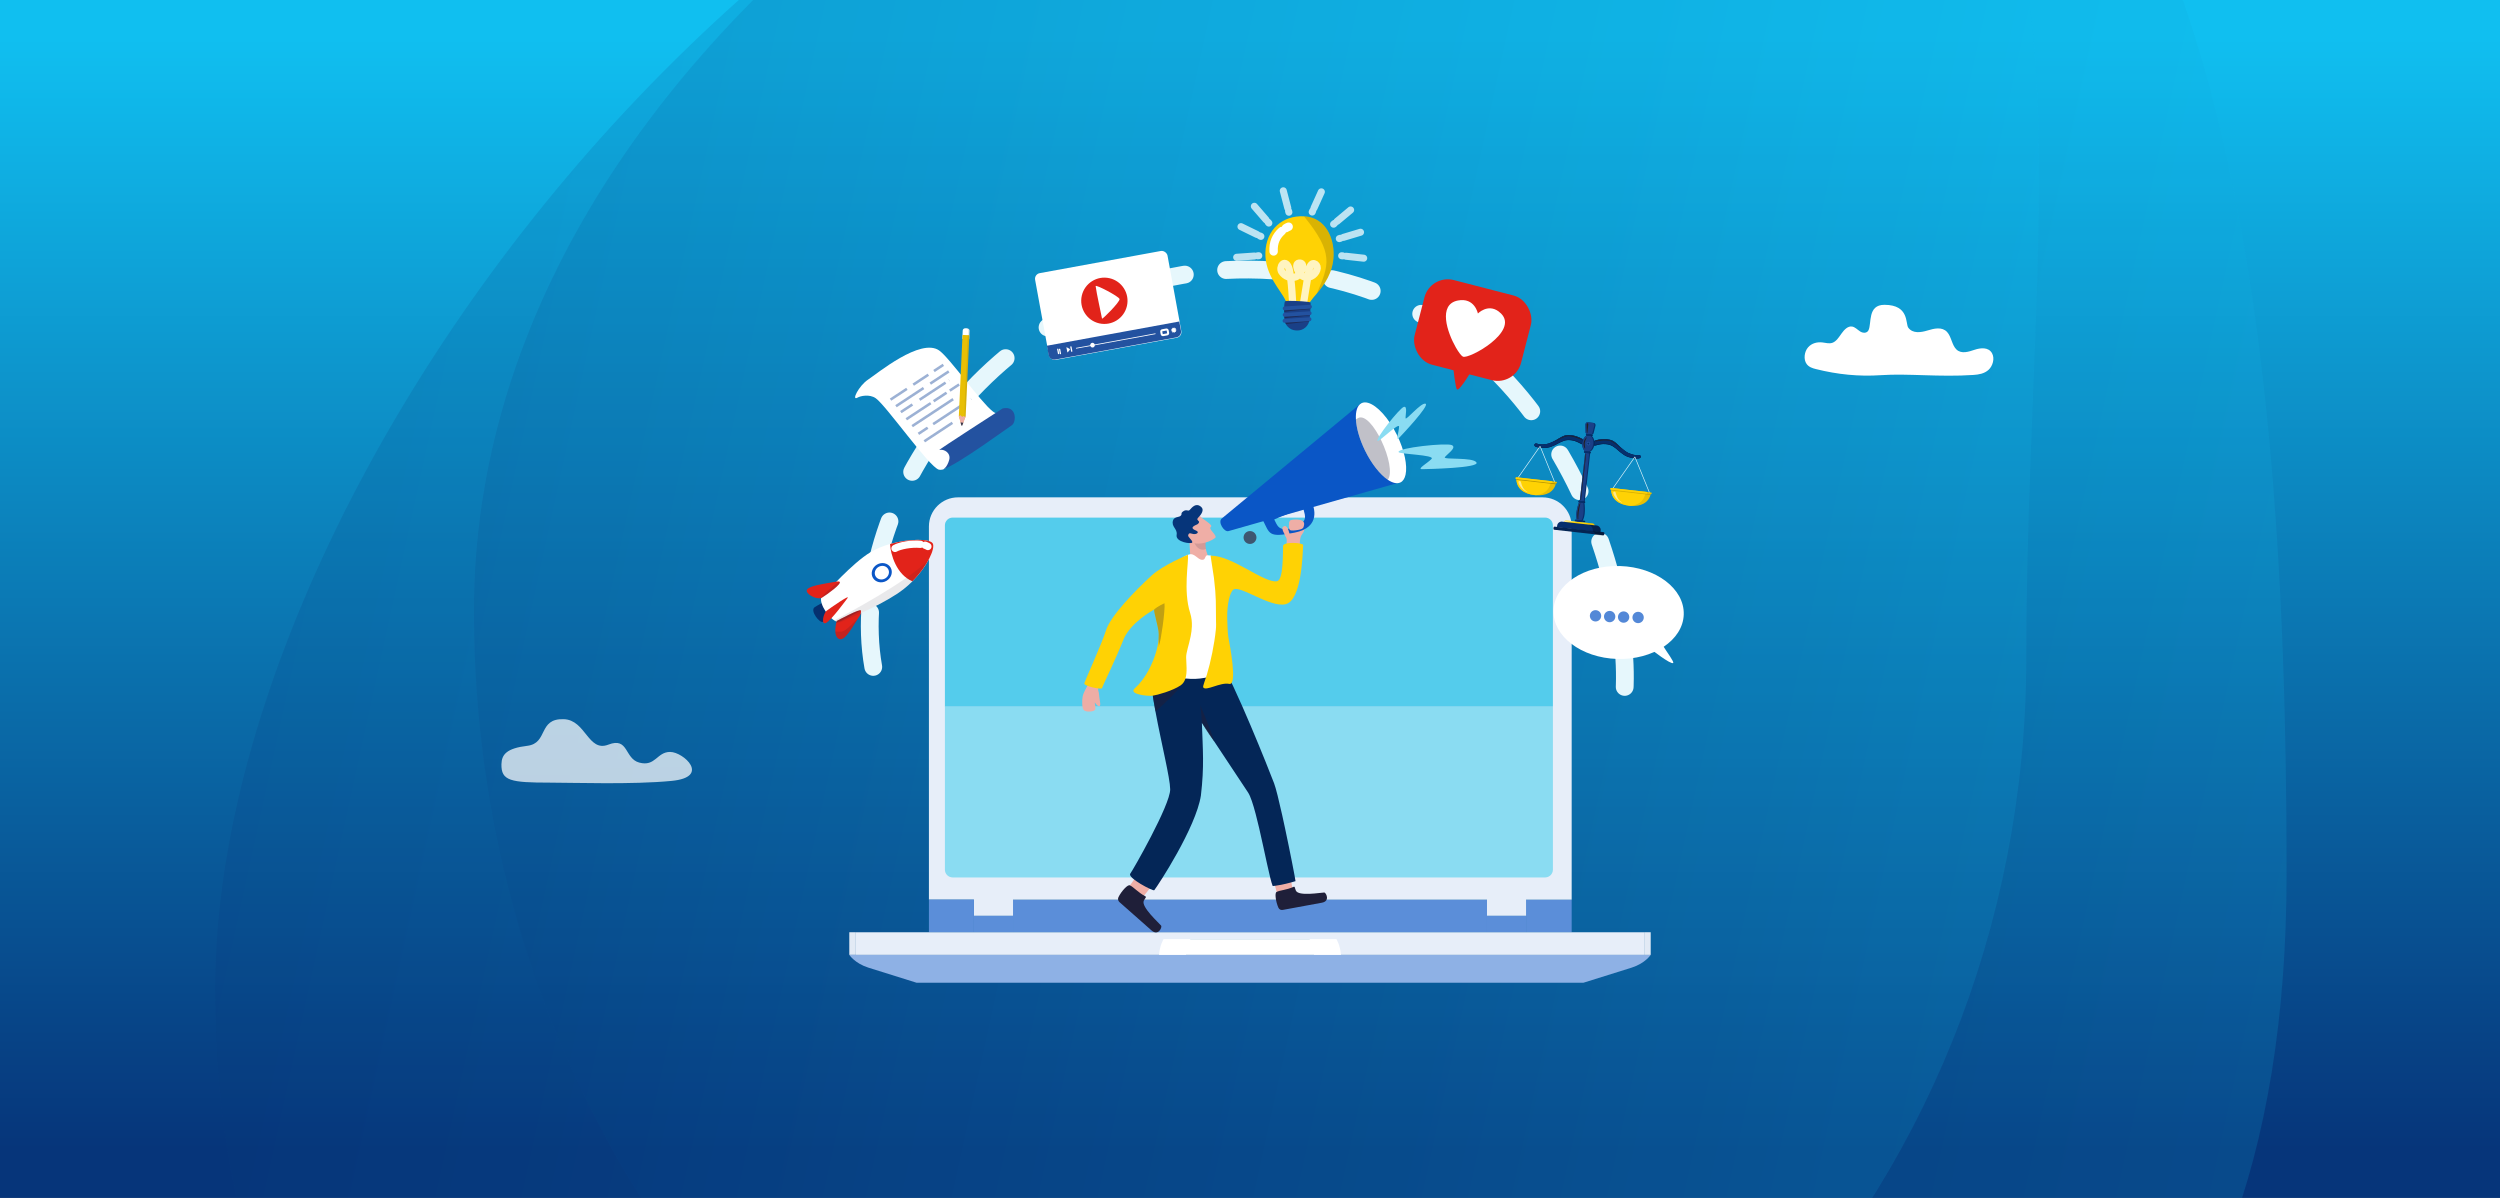
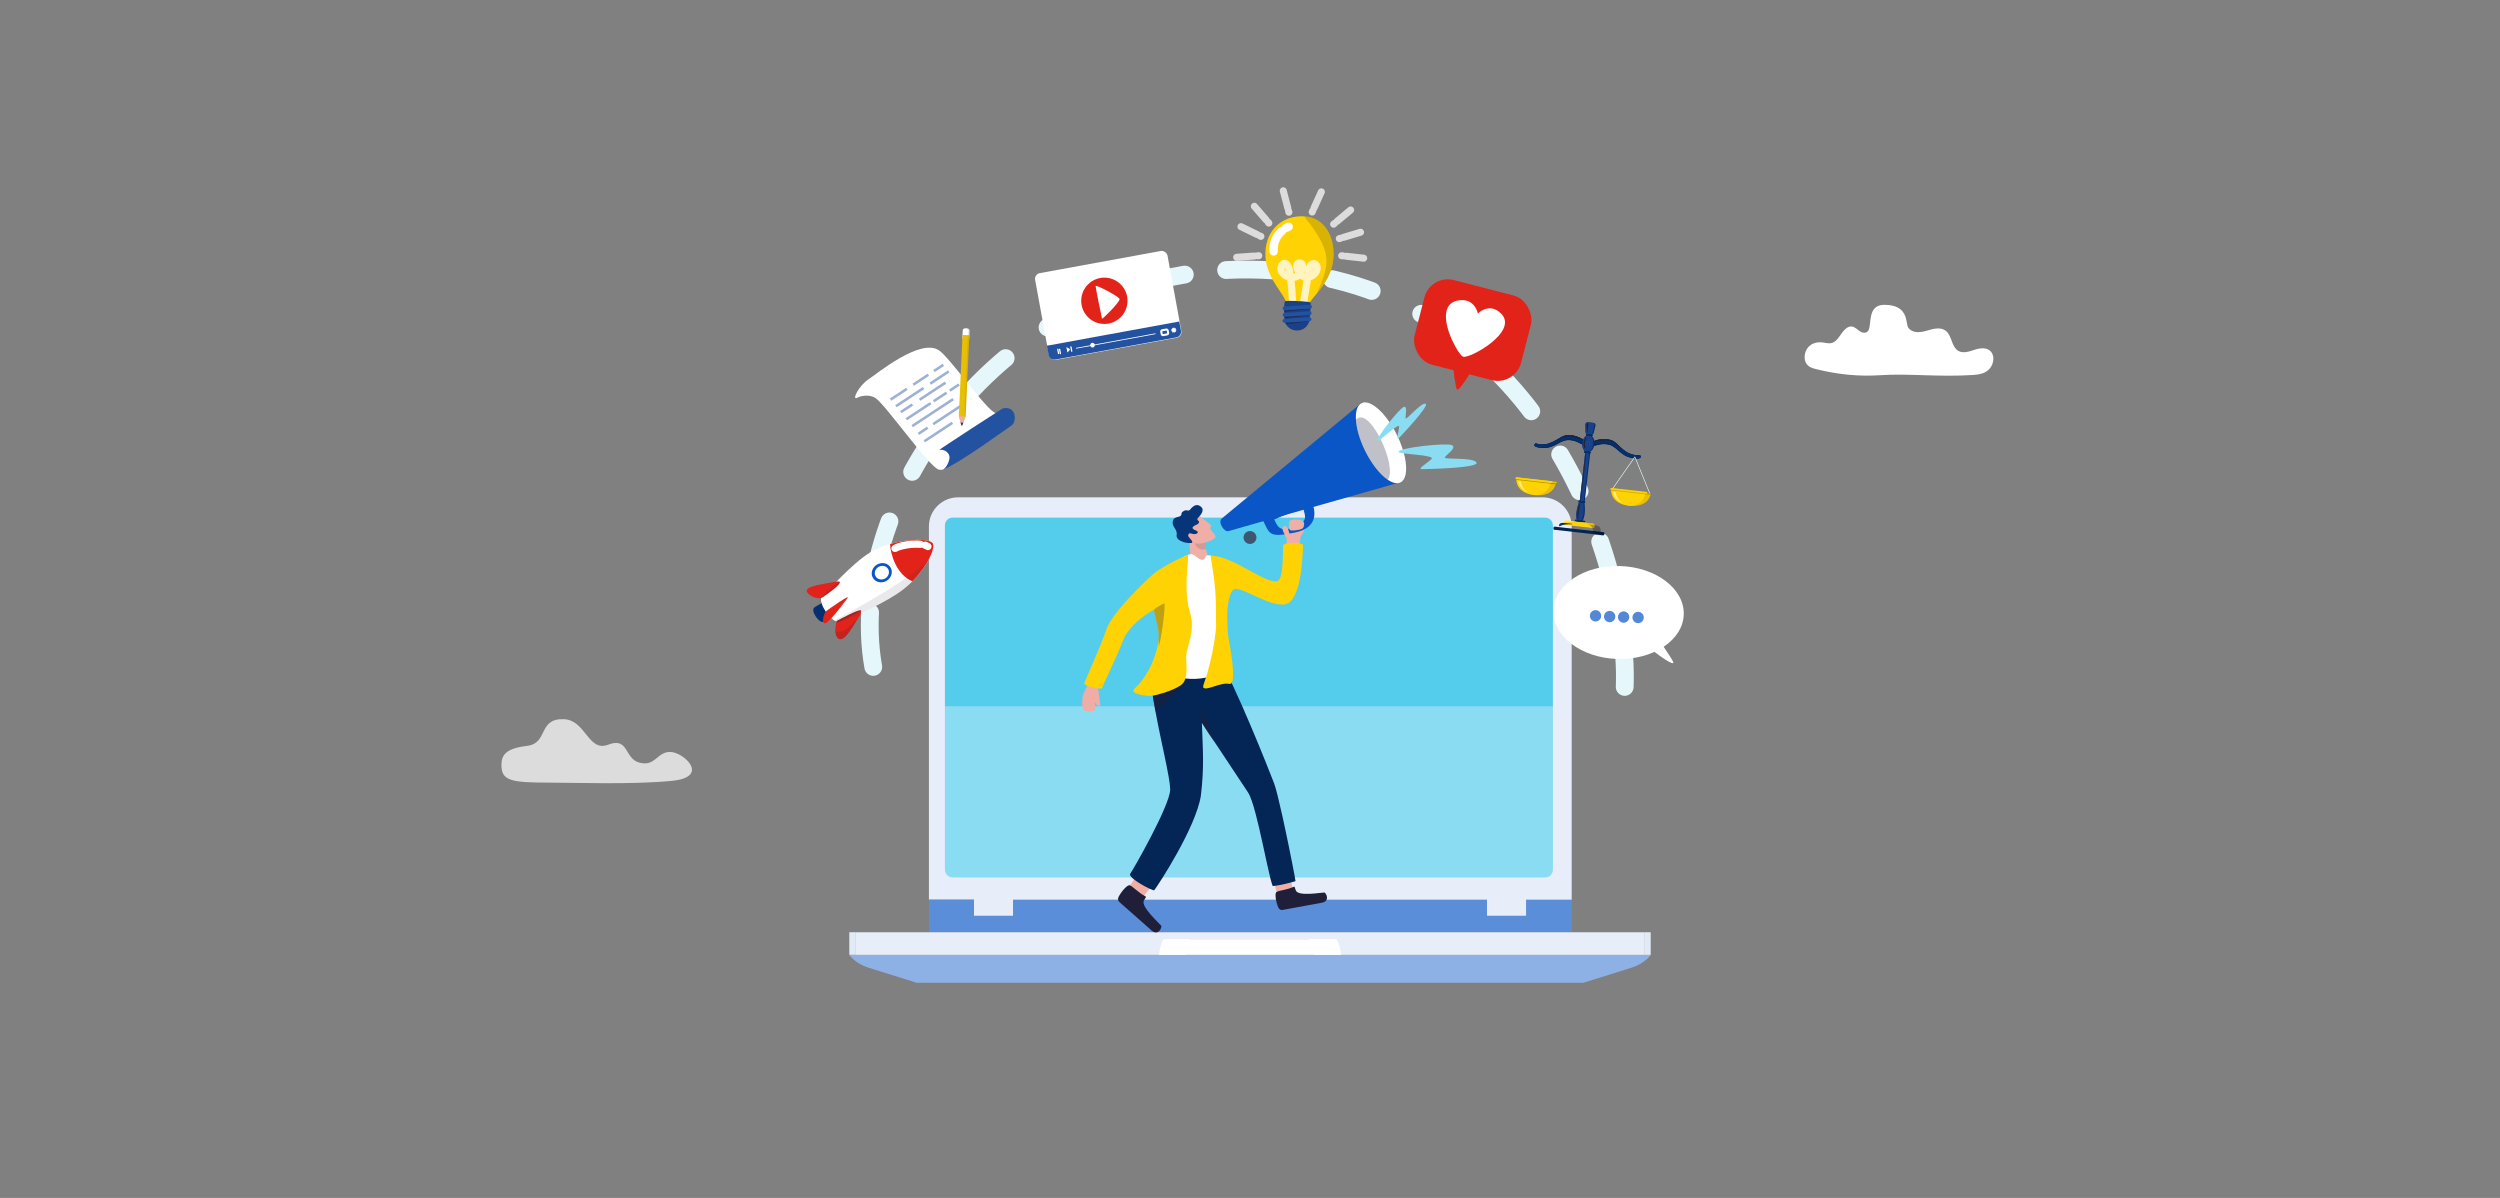
<svg xmlns="http://www.w3.org/2000/svg" xmlns:xlink="http://www.w3.org/1999/xlink" viewBox="0 0 960 460">
  <rect x="0" y="0" width="960" height="460" fill="#808080" stroke="none" />
  <clipPath id="a">
    <path d="m-21.591-13.623h1005.346v531.637h-1005.346z" />
  </clipPath>
  <linearGradient id="b" gradientUnits="userSpaceOnUse" x1="480.344" x2="480.344" y1="441.621" y2="14.394">
    <stop offset="0" stop-color="#06357a" />
    <stop offset="1" stop-color="#10bff0" />
  </linearGradient>
  <clipPath id="c">
-     <path d="m-14.848-8.998h990.383v474.559h-990.383z" />
-   </clipPath>
+     </clipPath>
  <linearGradient id="d" gradientTransform="matrix(1 0 0 -1 0 2957.684)" x1="193.551" x2="896.23" xlink:href="#b" y1="2806.205" y2="2652.891" />
  <linearGradient id="e" gradientTransform="matrix(1 0 0 -1 0 2957.684)" x1="121.468" x2="774.561" xlink:href="#b" y1="2788.382" y2="2645.881" />
  <clipPath id="f">
    <path d="m88.909 35.907h782.181v521.454h-782.181z" />
  </clipPath>
  <g clip-path="url(#a)">
-     <path d="m-14.848-8.998h990.383v474.559h-990.383z" fill="url(#b)" />
-   </g>
+     </g>
  <g clip-path="url(#c)">
    <g opacity=".5">
      <path d="m878.044 335.573c0 220.876-123.798 298.972-327.342 298.972s-368.711-179.095-368.711-400.074 264.411-391.717 468.059-391.717 227.994 272.046 227.994 492.819z" fill="url(#d)" opacity=".3" />
      <path d="m778.077 252.731c0 208.806-161.866 377.996-361.49 377.996s-333.945-42.71-333.945-251.413 250.692-530.576 543.474-513.348c199.211 11.554 151.962 177.959 151.962 386.765z" fill="url(#e)" opacity=".3" />
    </g>
  </g>
  <g clip-path="url(#f)">
    <path d="m512.589 297.593c8.017-1.14 9.175-4.508 10.706-14.958.997 9.925 2.306 13.692 10.447 14.857-7.117 2.799-9.619 3.816-10.934 15.276-1.702-11.62-3.258-12.653-10.219-15.176z" fill="#fff" />
    <path d="m257.341 288.744c5.14.021 15.663 9.649.561 11.121s-37.709.671-46.858.665c-14.934-.01-18.636-.667-18.49-7.081.084-3.711 2.001-6.107 9.878-7.048 8.194-.978 4.05-10.569 14.046-10.237 8.514.283 9.33 12.817 17.134 9.779s6.138 5.324 11.829 6.883c6.256 1.714 6.762-4.104 11.9-4.083z" fill="#fff" opacity=".72" />
    <path d="m722.275 144.064c-8.521.58-16.66-.261-25.011-2.35-1.281-.321-2.639-.747-3.503-1.92-1.309-1.776-.9-4.756.526-6.402s3.568-2.133 5.54-1.895c1.263.152 2.557.564 3.779.148 1.526-.519 2.542-2.178 3.57-3.623 1.028-1.444 2.417-2.871 3.991-2.637 1.179.175 2.105 1.239 3.152 1.907 1.047.669 2.572.745 3.18-.475 1.3-2.612-.479-9.796 6.158-9.768 9.58.04 7.985 7.257 9.132 8.795 1.739 2.331 4.852 1.832 7.388 1.057 2.535-.775 5.554-1.509 7.499.576 1.687 1.809 1.847 5.113 3.642 6.767 1.91 1.761 4.637.837 6.964.059 2.327-.777 5.323-1.054 6.661 1.343 1.122 2.01.267 4.919-1.347 6.381s-3.735 1.813-5.757 1.951c-13.126.894-25.034-.631-35.563.086z" fill="#fff" />
    <path d="m390.581 215.748c10.647-1.514 12.185-5.987 14.218-19.865 1.324 13.181 3.062 18.184 13.874 19.732-9.452 3.718-12.774 5.067-14.521 20.288-2.26-15.432-4.327-16.804-13.572-20.155z" fill="#fff" />
    <path d="m482.476 201.846c0 1.368-1.109 2.477-2.476 2.477s-2.477-1.109-2.477-2.477 1.109-2.476 2.477-2.476 2.476 1.109 2.476 2.476z" fill="#27191c" />
    <path d="m388.997 345.47h182.006v12.507h-182.006z" fill="#5b8ed9" />
    <path d="m586.012 345.47h17.511v12.507h-17.511z" fill="#5b8ed9" />
    <path d="m592.346 190.981h-224.465c-6.173 0-11.177 5.004-11.177 11.177v143.312h17.284v6.216h15.009v-6.216h182.006v6.216h15.009v-6.216h17.511v-143.312c0-6.173-5.004-11.177-11.177-11.177z" fill="#e7eef9" />
    <path d="m596.316 271.333v62.624c0 1.543-1.202 2.846-2.738 2.967l-.1.008c-.047.003-.094.004-.142.004h-227.516c-1.643 0-2.98-1.337-2.98-2.98v-62.624h233.476z" fill="#8adcf2" />
    <path d="m482.476 201.846c0 1.368-1.109 2.477-2.476 2.477s-2.477-1.109-2.477-2.477 1.109-2.476 2.477-2.476 2.476 1.109 2.476 2.476z" fill="#27191c" />
    <path d="m596.316 201.736v69.598h-233.476v-69.598c0-1.642 1.337-2.98 2.98-2.98h227.516c1.643 0 2.98 1.338 2.98 2.98z" fill="#54ccec" />
    <path d="m482.476 206.401c0 1.368-1.109 2.477-2.476 2.477s-2.477-1.109-2.477-2.477 1.109-2.476 2.477-2.476 2.476 1.109 2.476 2.476z" fill="#3e5670" />
    <path d="m326.13 357.978h2.527v8.689h-2.527z" fill="#e2eaf5" />
-     <path d="m633.87 366.667s-2.072 3.23-7.302 4.9c-5.231 1.671-18.497 5.792-18.497 5.792h-256.142s-13.266-4.121-18.497-5.792c-5.23-1.671-7.302-4.9-7.302-4.9z" fill="#8eb1e5" />
+     <path d="m633.87 366.667s-2.072 3.23-7.302 4.9c-5.231 1.671-18.497 5.792-18.497 5.792h-256.142s-13.266-4.121-18.497-5.792c-5.23-1.671-7.302-4.9-7.302-4.9" fill="#8eb1e5" />
    <path d="m373.988 351.686h15.009v6.292h-15.009z" fill="#5b8ed9" />
    <path d="m631.343 357.978h2.527v8.689h-2.527z" fill="#e2eaf5" />
    <path d="m571.003 351.686h15.009v6.292h-15.009z" fill="#5b8ed9" />
    <path d="m356.704 345.47h17.284v12.507h-17.284z" fill="#5b8ed9" />
    <path d="m631.343 357.978v8.689h-126.754c-.171-1.876-.576-3.334-.952-4.344-.414-1.111-.792-1.685-.792-1.685h-45.689s-.379.574-.792 1.685c-.377 1.011-.781 2.469-.952 4.344h-126.754v-8.689z" fill="#e7eef9" />
    <path d="m514.933 366.667h-69.867c.171-1.876.575-3.334.952-4.344.412-1.111.792-1.685.792-1.685h66.379s.378.574.792 1.685c.376 1.011.781 2.469.952 4.344z" fill="#fff" />
    <path d="m493.94 211.056c-.184-2.426.577-3.317-.109-4.751-.686-1.433-1.519-3.414-.472-3.854 1.418-.596 2.769 5.363 1.67-1.255-.496-2.986 8.871-.989 4.917 4.063-.849 1.084-.854 3.049-.896 6.119-.049 3.622-5.11-.323-5.11-.323z" fill="#efaea6" />
    <path d="m469.168 199.097c-1.663 1.333.914 5.316 2.546 4.852s66.038-18.777 66.038-18.777l-15.05-30.389s-51.871 42.982-53.534 44.315z" fill="#0a56c6" />
    <path d="m484.774 199.409c2.903 5.632 2.085 7.148 12.301 5.139 10.458-2.057 7.427-10.096 6.654-11.67-.771-1.571-18.955 6.531-18.955 6.531zm11.833 3.126c-5.814 2.082-6.221-1.155-7.299-3.049 0 0 11.003-4.886 11.249-3.878.659 2.701 1.868 4.843-3.95 6.927z" fill="#0a56c6" />
    <path d="m539.734 182.282c-.322 1.447-.97 2.488-1.961 2.975-1.303.639-3.006.221-4.844-1.013-2.937-1.975-6.215-6.033-8.752-11.202-2.138-4.356-3.329-8.646-3.508-12-.17-3.119.535-5.43 2.165-6.23.743-.363 1.614-.384 2.565-.107 3.392.984 7.811 5.759 11.032 12.325 2.917 5.946 4.07 11.769 3.302 15.253z" fill="#fff" />
    <path d="m497.453 203.646c3.046-.358 3.031-.971 3.224-1.656s.285-1.442-.61-2.023c-1.137-.738-4.516-.511-4.783.03s-.685 2.997.105 3.548c.471.328 2.064.101 2.064.101z" fill="#efaea6" />
    <path d="m493.728 206.094c-.868-1.667-1.248-2.489-1.294-3.16s.803-1.006 1.094-.959 1.089.724 1.305 1.811.738 1.859.659 1.929c-.079.069-1.764.38-1.764.38z" fill="#efaea6" />
    <path d="m532.929 184.244c-2.937-1.975-6.215-6.033-8.752-11.202-2.138-4.356-3.329-8.646-3.508-12 .243-.161.508-.323.795-.483 5.222-2.933 15.149 18.624 11.465 23.686z" fill="#1f1f39" opacity=".28" />
    <path d="m496.419 341.724c-.341-2.526-1.972-8.751-1.972-8.751l-6.456 1.249 2.532 9.326 4.926 2.008.97-3.833z" fill="#efaea6" />
    <path d="m496.679 340.568c.646-.293.489.422.938 1.422 1.029 2.289 9.553.757 10.878.732.684-.013 2.422 3.31-.878 3.915-2.853.523-11.987 2.233-15.113 2.785-.654.115-1.31-.231-1.591-.85-1.002-2.21-1.531-5.831-.675-6.071 1.234-.678 3.75-.712 6.44-1.932z" fill="#1f1f39" />
    <path d="m438.643 344.669c1.801-1.93 5.714-7.347 5.714-7.347l-5.296-4.598-5.804 8.191 1.664 5.435z" fill="#efaea6" />
    <path d="m439.744 344.135c.664.35-.013.684-.517 1.712-1.154 2.352 5.745 8.499 6.646 9.592.465.565-1.047 4.184-3.727 1.812-2.317-2.051-9.764-8.592-12.286-10.853-.527-.473-.685-1.248-.375-1.886 1.108-2.278 3.664-5.078 4.426-4.516 1.365.593 3.066 2.679 5.834 4.14z" fill="#1f1f39" />
    <path d="m497.486 338.367c-.568.168-1.108.324-1.62.462-3.126.855-5.189 1.191-6.264 1.323-.597.072-.889.082-.889.082-1.075-2.605-3.083-13.188-5.216-22.321-.438-1.875-.882-3.687-1.323-5.359-1.005-3.798-2.003-6.861-2.912-8.226-2.85-4.283-8.733-13.167-12.943-19.529v-.003c-2.708-4.091-4.724-7.137-4.798-7.248.353 10.439.961 16.576-.377 27.96-1.916 12.301-16.364 34.361-17.911 36.338-.376.483-10.52-4.8-9.19-6.392.781-.935 15.384-26.38 15.31-32.361-.055-4.451-3.358-17.423-5.652-29.87-.517-2.81-.984-5.594-1.348-8.246-.233-1.686-.426-3.321-.565-4.875-.136-1.533 21.094-6.321 21.094-6.321l5.231-.682c6.088 9.555 19.123 42.422 21.138 47.684.696 1.818 1.872 6.645 3.122 12.264.351 1.581.708 3.226 1.061 4.883 2.028 9.485 3.945 19.397 4.05 20.438z" fill="#042657" />
    <path d="m466.32 284.799c-2.925-3.835-4.799-7.252-4.799-7.252-.164-3.125-.6-6.73-.6-6.73s3.807 8.954 5.399 13.983z" fill="#1f1f39" opacity=".57" />
    <path d="m421.698 264.285c-.115 1.25.283.996.358 2.659s.909 4.143.044 4.202c-.864.059-1.275-1.026-1.626-1.306-.352-.28.592 2.191-.06 2.838s-3.41.845-4.198.039-.779-3.728-.468-5.3c.312-1.572 1.555-3.518 1.866-4.167s4.083 1.035 4.083 1.035z" fill="#eeada5" />
    <path d="m462.5 219.02-5.273-1.981c.154-2.489-.837-8.42-.264-10.611.629-2.405.835-2.256.835-2.256l3.559 2.559 1.674 1.204s-.29.971-.015 2.666c.194 1.185.662 2.725 1.701 4.534.778 1.355-2.218 3.884-2.218 3.884z" fill="#efaea6" />
    <path d="m463.031 207.935s-.245 1.228.031 2.923c-3.479 1.258-5.342-3.414-4.418-4.296.578-.551 2.713.169 2.713.169z" fill="#1f1f39" opacity=".14" />
    <path d="m460.651 198.053c1.331 1.583 5.431 3.515 4.291 4.315s2.816 3.342 1.634 4.238c-2.864 2.169-7.549 2.7-8.93 1.554s-3.974-5.242-3.974-5.242z" fill="#efaea6" />
    <path d="m458.774 201.804c1.001-.545 1.184-.347 1.611-1.118s-1.326-.872-.259-1.926 2.435-2.922 1.174-4.062c-2.045-1.847-3.554.146-4.486 1.152-.6.647-1.206-.483-2.569.579-1.069.833-.051.925-.972 1.71-.556.474-2.41.317-2.831 1.688-.781 2.543 1.809 3.158 1.381 5.586-.5 2.831 5.863 3.621 6.01 2.878.171-.867-1.812-2.033-1.567-2.809.369-1.169.951-.56 2.066-.403 1.191.167 2.54-.725.772-1.425s-1.235-1.357-.329-1.851z" fill="#06357a" />
    <path d="m454.509 261.323c-.218 2.304-7.415 8.908-10.806 11.9-.517-2.81-.984-5.594-1.348-8.246l.004-.101s12.433-6.567 12.15-3.552z" fill="#1f1f39" opacity=".57" />
    <path d="m456.554 212.919c2.207-.68 3.296 2.032 5.108 2.049 1.1.01 1.016-.978 1.494-1.541.294-.346.901-.131 1.776-.105 2.297.067 4.835 45.15 4.835 45.15s-6.239 2.105-10.867 2.224-12.106-1.205-12.008-2.83 5.465-42.39 5.465-42.39 1.991-1.877 4.198-2.557z" fill="#fff" />
    <path d="m456.177 213.047c.347 2.611-1.891 13.8.832 22.299.56 1.747.729 3.491.67 5.179-.044 1.299-.222 2.563-.46 3.769-.66 3.362-1.78 6.274-1.739 8.203.052 2.414.485 5.619-.278 8.05-.335 1.073-.904 1.995-1.839 2.631-3.057 2.081-8.979 3.726-10.767 3.972-1.795.247-9.448-.518-6.829-2.844 4.088-3.632 6.955-9.523 8.298-14.408.483-1.757.771-3.383.845-4.728.032-.566.048-1.085.045-1.546-.005-.507-.034-.942-.089-1.285-.09-.557-.198-1.128-.317-1.697-.533-2.563-1.264-5.093-1.362-6.206v-.01c-.013-.141-.014-.259-.003-.352.002-.013.003-.026.005-.034-.986.618-8.584 4.827-11.529 10.958-3.522 8.866-8.339 18.484-8.468 19.219s-7.11-.751-6.821-1.85c.289-1.098 6.485-14.567 8.375-20.422 1.772-5.488 11.103-15.107 17.528-20.995 4.267-3.909 13.897-7.957 13.897-7.957.003.017.005.035.007.053z" fill="#ffd204" />
    <path d="m443.184 234.075.014.467v.004c.133 1.163.835 3.613 1.352 6.097.117.569.226 1.14.317 1.697.106.652.111 1.638.043 2.83-.056.989.125 2.102.035 3.277.125-.19-.001-.406.123-.652.668-1.32 2.458-13.618 2.086-16.15 0 0-2.731 1.209-3.971 2.43z" fill="#1f1f39" opacity=".28" />
    <path d="m492.71 209.621c.105-1.708 7.779-1.236 7.709-.283-.229 3.138-.478 21.382-6.865 22.706-6.053 1.255-17.311-7.406-19.908-5.647-1.35.914-2.514 5.657-2.394 10.975.031 1.373.077 2.679.135 3.817.081 1.584.185 2.843.307 3.507.546 2.989 3.6 18.616.339 17.919-3.444-.735-9.048 2.967-9.987 1.335-.25-.434.729-2.67 1.406-4.923 1.482-4.936 2.859-11.601 3.429-17.18h.001c.075-.746.111-1.448.095-2.093-.011-.484-.019-.944-.027-1.383-.105-6.529.163-8.525-.797-16.493l-1.299-8.503h.208c8.363.082 20.389 10.674 25.306 9.819 2.567-.447 2.187-11.078 2.341-13.573z" fill="#ffd204" />
    <path d="m529.013 169.345c.577.319 8.275-7.265 8.232-5.509s-1.32 5.683-.113 4.435 12.008-12.674 10.281-13.247-7.544 6.61-7.668 5.581.881-4.896-.723-4.343-11.156 12.45-10.009 13.085z" fill="#8adcf2" />
    <path d="m537.057 173.611c.329.828 14.103 1.034 12.668 2.6s-5.835 3.972-3.629 3.95 22.155-.449 20.868-2.575-12.847-.956-12.156-2.012 4.769-3.66 2.713-4.642c-2.056-.983-21.118 1.034-20.464 2.679z" fill="#8adcf2" />
    <path d="m335.332 256.092c-11.459-64.738 51.143-153.288 144.237-152.592 108.051.807 147.285 110.092 144.224 162.211" style="fill:none;stroke:#e6f7fc;stroke-dasharray:20.95 19.953 15.962;stroke-linecap:round;stroke-linejoin:round;stroke-width:6.833" />
    <path d="m495.112 119.042c.39.217.875.379 1.41.483.137.028.277.05.423.069h.004c1.181.162 2.528.066 3.595-.295.02-.008.039-.014.058-.02.567-.199 1.051-.475 1.383-.83.273-.292.443-.639.472-1.039.011-.144.04-.294.09-.449.117-.372.342-.776.646-1.218.591-.863 1.486-1.869 2.485-3.06 2.73-3.249 6.229-7.867 6.418-14.671.181-6.517-2.958-14.389-11.175-14.936-.063-.005-.126-.008-.191-.009-8.127-.452-14.609 5.061-14.829 14.017-.213 8.566 5.983 14.356 7.788 18.401.344.771.528 1.477.479 2.128-.002.023-.002.045-.003.067-.015.578.355 1.033.946 1.362z" fill="#ffd204" />
    <path d="m496.507 119.32s-.474-13.735-1.71-16.648c-1.496-3.526-3.827-.075-2.572 1.75 1.191 1.732 3.29 2.589 5.36 1.883 1.965-.67 3.895-5.134 1.607-5.292-2.535-.176-.681 4.474 1.5 5.252 2.558.912 5.012-1.335 5.127-3.325.089-1.544-2.236-3.06-3.056.336-.442 1.829-2.68 16.144-2.68 16.144" style="fill:none;opacity:.75;stroke:#fff;stroke-linecap:round;stroke-linejoin:round;stroke-width:2.776" />
    <path d="m505.679 112.683c2.73-3.249 6.229-7.867 6.418-14.671.181-6.517-2.958-14.389-11.175-14.936-.063-.005-.126-.008-.191-.009 11.708 14.354 9.537 18.728 4.948 29.617z" fill="#6b5802" opacity=".25" />
    <path d="m493.62 124.159c.436.95 1.176 1.732 2.101 2.214.092.048.186.093.282.135.504.221 1.055.355 1.636.384l.337.017c.588.029 1.155-.052 1.683-.226.287-.094.562-.215.822-.362 1.078-.604 1.901-1.627 2.244-2.861.048-.173.087-.35.115-.531.027-.169.045-.34.054-.515 0 0 .006-.06.017-.168.017-.167.045-.449.078-.803.037-.398.081-.887.124-1.406.023-.275.045-.557.065-.839.036-.497.067-.99.087-1.432.013-.282.02-.543.021-.77.002-.438-.02-.748-.078-.835-.232-.346-5.932-.704-8.502-.624-.362.011-.662.031-.875.062-.158.022-.269.05-.323.084-.09.056-.162.22-.217.459-.045.194-.08.438-.106.715-.029.302-.048.642-.06 1.002-.006.169-.009.341-.012.516-.008.559-.002 1.136.01 1.659.004.179.009.351.014.515.025.807.058 1.386.058 1.386-.005.099-.007.197-.005.294.001.173.013.344.033.513.027.23.07.454.13.673.069.257.159.506.268.743z" fill="#1a4087" />
    <path d="m493.128 119.782c1.478-.328 8.677-.971 10.035-1.116-.004-.179-.009-.352-.014-.515l-9.976.511c-.022.274-.078.718-.045 1.12z" fill="#1f1f3b" opacity=".6" />
    <path d="m493.227 122.234c1.944-.315 8.542-.968 9.786-1.103-.002-.173-.013-.344-.033-.513l-9.854.412c-.017.167.017.801.101 1.204z" fill="#1f1f3b" opacity=".6" />
    <path d="m503.743 117.675.008.134c.023.368-.263.687-.638.711l-9.802.639c-.375.024-.698-.254-.721-.623l-.008-.134c-.023-.368.263-.687.638-.711l9.802-.639c.375-.024.698.254.721.623z" fill="#2352a0" />
    <path d="m503.627 120.159.008.134c.023.368-.26.687-.631.711l-9.704.633c-.371.024-.691-.255-.714-.623l-.008-.134c-.023-.368.26-.687.631-.711l9.704-.633c.371-.024.691.255.714.623z" fill="#2352a0" />
    <path d="m493.352 123.415c.069.257.32.861.464 1.055 2.231-.279 7.352-.874 8.91-1.011.048-.173.087-.35.115-.531l-9.489.486z" fill="#1f1f3b" opacity=".6" />
    <path d="m503.573 122.466.008.134c.023.368-.26.687-.631.711l-9.704.633c-.371.024-.691-.255-.714-.623l-.008-.134c-.023-.368.26-.687.631-.711l9.704-.633c.371-.024.691.255.714.623z" fill="#2352a0" />
    <path d="m492.248 88.716c-2.277 2.012-3.357 4.527-3.179 7.83" fill="none" stroke="#fff" stroke-linecap="round" stroke-linejoin="round" stroke-width="3.238" />
    <path d="m494.835 87.052c-.359.13-.718.315-1.071.547" fill="none" stroke="#fff" stroke-linecap="round" stroke-linejoin="round" stroke-width="3.238" />
    <g style="opacity:.72;fill:none;stroke:#fff;stroke-linecap:round;stroke-linejoin:round;stroke-width:2.704">
      <path d="m516.871 98.395 6.788.75" />
      <path d="m515.196 98.211.434.048" />
      <path d="m515.903 91.141 6.541-1.965" />
      <path d="m514.29 91.626.418-.125" />
      <path d="m513.397 85.007 5.243-4.377" />
      <path d="m512.104 86.086.335-.279" />
      <path d="m504.577 79.89 2.821-6.22" />
      <path d="m503.882 81.424.18-.397" />
      <path d="m494.505 79.872-1.727-6.608" />
      <path d="m494.931 81.501-.11-.422" />
      <path d="m481.692 98.318-6.813.48" />
      <path d="m483.372 98.199-.435.031" />
      <path d="m482.669 90.032-6.136-3" />
      <path d="m484.182 90.772-.392-.192" />
      <path d="m486.136 84.385-4.464-5.169" />
      <path d="m487.237 85.66-.285-.33" />
    </g>
    <rect fill="#fff" height="33.851" rx="2.198" transform="matrix(.984 -.18 .18 .984 -14.149 78.569)" width="51.667" x="399.587" y="100.243" />
    <path d="m452.836 123.455.649 3.545c.219 1.194-.572 2.339-1.766 2.558l-46.498 8.517c-1.194.219-2.339-.572-2.558-1.766l-.649-3.545z" fill="#2352a0" />
    <rect fill="#fff" height="2.147" rx=".21" transform="matrix(.984 -.18 .18 .984 -17.648 75.279)" width=".503" x="405.944" y="133.863" />
    <rect fill="#fff" height="2.147" rx=".21" transform="matrix(.984 -.18 .18 .984 -17.634 75.563)" width=".503" x="406.673" y="133.729" />
    <rect fill="#fff" height="2.147" rx=".21" transform="matrix(.984 -.18 .18 .984 -17.403 76.198)" width=".503" x="410.998" y="132.937" />
    <path d="m409.487 133.356c-.014-.117 1.346.616 1.39.78.043.164-.968 1.331-1.002 1.192-.053-.216-.336-1.543-.388-1.972z" fill="#fff" />
    <path d="m443.576 128.019-30.3 5.55c-.083.015-.138.095-.123.178.015.083.095.138.178.123l30.3-5.55c.083-.015.138-.095.123-.178-.015-.083-.095-.138-.178-.123z" fill="#fff" />
    <path d="m420.39 132.383c.091.496-.223.97-.702 1.057-.478.088-.94-.244-1.031-.74s.223-.97.702-1.057c.478-.088.94.244 1.031.74z" fill="#fff" />
    <rect fill="none" height="1.884" rx=".448" stroke="#fff" stroke-miterlimit="10" stroke-width=".79" transform="matrix(.984 -.18 .18 .984 -15.653 82.645)" width="2.501" x="445.851" y="126.544" />
    <path d="m451.733 126.867c.006-.002.011-.007.012-.014.006-.082.001-.166-.014-.25-.001-.006-.006-.011-.012-.013l-.215-.054c-.005-.001-.009-.005-.011-.01-.014-.041-.031-.08-.051-.118-.003-.005-.002-.012 0-.016l.119-.172c.004-.005.004-.013 0-.018-.052-.073-.114-.139-.182-.195-.005-.004-.011-.005-.017-.002l-.2.097s-.01.002-.015 0c-.027-.016-.055-.031-.083-.043-.005-.002-.009-.007-.009-.013l-.02-.212c0-.006-.005-.012-.011-.014-.088-.026-.18-.04-.275-.041-.006 0-.012.004-.015.009l-.09.2s-.007.008-.012.009c-.012.002-.024.004-.036.006-.014.003-.029.006-.043.009-.005.001-.011 0-.015-.004l-.156-.154s-.011-.006-.017-.003c-.088.035-.169.082-.242.138-.005.004-.007.011-.006.017l.058.206c.002.006 0 .011-.004.015-.022.022-.042.045-.061.07-.003.004-.008.007-.014.006l-.221-.018c-.006 0-.012.003-.015.008-.044.078-.077.161-.1.249-.002.006.001.013.006.017l.173.118s.007.009.007.015c-.005.041-.007.084-.005.126 0 .005-.002.01-.007.014l-.181.128c-.002.006-.004.01-.006.016.016.085.042.165.077.239.003.006.009.01.016.009l.206-.021c.006 0 .012.002.015.007.03.047.064.091.102.13.004.004.005.01.004.015l-.055.21c-.002.006 0 .013.006.017.062.048.13.09.202.122.006.003.013.001.018-.003l.145-.149s.01-.006.016-.004c.06.019.124.031.188.035.006 0 .011.004.013.009l.091.192c.003.006.009.009.015.009.037-.003.074-.007.111-.014.039-.007.077-.017.114-.028.006-.002.011-.008.011-.014l.016-.211c0-.006.004-.011.009-.013.059-.027.114-.061.164-.101.005-.004.011-.005.016-.002l.189.087c.006.003.013.001.018-.003.055-.056.103-.119.144-.186.003-.005.003-.012 0-.017l-.127-.176s-.004-.01-.002-.015c.022-.051.038-.105.049-.16.001-.006.006-.011.011-.012l.2-.055z" fill="#fff" />
    <circle cx="424.269" cy="115.58" fill="#e2231a" r="8.892" transform="matrix(.222 -.975 .975 .222 217.201 503.505)" />
    <path d="m420.725 109.859c-.09-.739 8.909 3.925 9.184 4.967s-6.656 7.929-6.727 7.527c-.246-1.386-2.128-9.781-2.457-12.495z" fill="#fff" />
    <ellipse cx="621.195" cy="235.397" fill="#fff" rx="17.841" ry="25.012" transform="matrix(.031 -1 1 .031 366.893 849.095)" />
    <path d="m638.489 247.826c1.668 2.676 4.497 6.393 3.992 6.772-.896.673-8.586-5.338-8.586-5.338z" fill="#fff" />
    <g fill="#0a56c6" opacity=".7">
      <path d="m626.858 237.045c-.037 1.203.908 2.207 2.111 2.244 1.202.037 2.207-.908 2.244-2.111s-.908-2.207-2.111-2.244-2.207.908-2.244 2.111z" />
      <path d="m621.292 236.887c-.037 1.202.908 2.207 2.111 2.244s2.207-.908 2.244-2.111-.908-2.207-2.111-2.244-2.207.908-2.244 2.111z" />
      <path d="m615.932 236.699c-.037 1.203.908 2.207 2.111 2.244s2.207-.908 2.244-2.111-.908-2.207-2.111-2.244-2.207.908-2.244 2.111z" />
      <path d="m610.506 236.407c-.037 1.203.908 2.207 2.111 2.244 1.202.037 2.207-.908 2.244-2.111.037-1.202-.908-2.207-2.111-2.244-1.202-.037-2.207.908-2.244 2.111z" />
    </g>
    <rect fill="#e2231a" height="33.578" rx="9.264" transform="matrix(.968 .25 -.25 .968 49.712 -137.451)" width="42.227" x="544.525" y="110.072" />
    <path d="m557.982 140.735s.934 8.692 1.55 8.851c1.231.318 5.971-7.959 5.971-7.959l-7.52-.892z" fill="#e2231a" />
    <path d="m561.772 136.959c-.57-.255-1.633-1.621-2.738-3.555-3.288-5.751-6.956-16.52.802-18.011 6.447-1.239 7.674 4.994 7.674 4.994s3.753-3.856 7.902-.842c.332.241.666.526 1.001.86 6.976 6.958-12.321 17.593-14.641 16.554z" fill="#fff" />
    <path d="m316.751 230.912c-2.355 1.278-3.518 1.988-3.871 2.211-2.059 1.304 1.917 6.331 3.128 5.66 1.934-1.071 5.351-3.091 5.351-3.091z" fill="#05306f" />
    <path d="m356.681 214.792c-1.363 2.588-3.508 5.607-6.312 8.422-.466.468-.95.929-1.451 1.383-1.302 1.177-2.722 2.296-4.252 3.308-8.125 5.367-18.625 9.469-21.451 10.856-.824.405-1.831.147-2.847-.506-3.198-2.053-6.493-8.013-4.499-9.536 1.643-1.255 11.203-12.36 18.493-16.734 2.187-1.312 4.773-2.337 7.423-3.089 7.378-2.094 15.249-2.071 16.376-.255.582.939.033 3.279-1.48 6.151z" fill="#fff" />
    <path d="m330.195 236.38c-.237.353-.472.714-.706 1.079-2.751 4.282-5.326 9.073-7.468 7.808-.874-.517-1.192-1.61-1.249-2.772-.058-1.178.153-2.427.325-3.22.051-.232.098-.424.134-.564.029-.113.051-.193.062-.232.005-.018.008-.027.008-.027s.013-.007.04-.021c.648-.35 8.995-4.831 9.24-3.999v.002c.095.341.057.712-.024 1.038-.128.51-.363.909-.363.909z" fill="#e2231a" />
    <path d="m325.429 229.693s-6.307 8.675-8.296 9.55c-1.988.875-.906-3.8.246-4.675s9.354-6.626 8.05-4.876z" fill="#e2231a" />
    <path d="m315.772 229.414c-.191.118-.404.2-.634.253-2.245.514-6.042-1.872-5.251-3.235.872-1.503 6.241-2.205 11.195-3.082.647-.115 1.049-.102 1.255.007 1.264.667-4.8 4.968-6.565 6.057z" fill="#e2231a" />
    <path d="m350.369 223.214c-6.101-2.484-8.427-10.357-8.584-14.318 7.379-2.094 15.249-2.071 16.376-.255 1.106 1.785-1.875 8.635-7.792 14.574z" fill="#e2231a" />
    <path d="m356.681 214.792c-1.363 2.588-3.508 5.607-6.312 8.422-.466.468-.95.929-1.451 1.383-1.302 1.177-2.722 2.296-4.252 3.308-8.125 5.367-18.625 9.469-21.451 10.856-.824.405-1.831.147-2.847-.506 4.297-2.294 28.3-14.932 36.313-23.463z" fill="#1f1f39" opacity=".1" />
    <path d="m330.582 234.433c-2.441 1.366-7.73 4.146-9.485 4.842.091-.417.171-.709.196-.796l.049-.049c.648-.35 8.995-4.831 9.24-3.999z" fill="#1f1f39" opacity=".28" />
    <path d="m329.489 237.459c-2.751 4.282-5.326 9.073-7.468 7.808-.874-.517-1.192-1.61-1.249-2.772.542.021 1.172.05 1.862.088 2.077.114 3.963-2.586 6.855-5.124z" fill="#1f1f39" opacity=".16" />
    <path d="m315.772 229.414c-.191.118-.404.2-.634.253 1.407-1.734 4.49-4.549 7.199-6.31 1.264.667-4.8 4.968-6.565 6.057z" fill="#1f1f39" opacity=".16" />
    <ellipse cx="338.638" cy="219.905" fill="#0a56c6" rx="3.936" ry="3.617" transform="matrix(.863 -.505 .505 .863 -64.701 201.152)" />
    <path d="m337.349 217.701c-1.325.775-1.821 2.39-1.108 3.608.712 1.217 2.364 1.576 3.688.8s1.821-2.39 1.108-3.607c-.712-1.217-2.364-1.576-3.688-.8z" fill="#fff" />
    <path d="m355.27 209.375c.383.127.732.286 1.038.48" fill="none" stroke="#fff" stroke-linecap="round" stroke-linejoin="round" stroke-width="2.804" />
    <path d="m343.685 210.584c1.815-1.045 6.244-1.914 9.77-1.571" fill="none" stroke="#fff" stroke-linecap="round" stroke-linejoin="round" stroke-width="2.804" />
    <path d="m386.391 158.706c.56 1.003 3.837.727 1.862 3.504-1.523 2.142-20.854 12.082-24.829 17.36-.11.147-1.265.703-1.275.706 0 0-1.016.253-1.651.066-3.761-1.107-20.191-24.575-24.189-27.399-2.458-1.736-5.989-.857-6.959-.286-2.626 1.546.443-4.531 3.959-6.861 3.517-2.33 20.203-16.167 27.312-11.228 4.028 2.799 15.774 19.636 20.571 23.387.689.539 1.236.806 1.598.72 2.013-.48 2.004 1.243 2.931-.101.4-.581.5-.17.668.132z" fill="#fff" />
    <path d="m385.016 156.838c5.441-1.251 5.417 5.256 3.476 6.502-2.212 1.419-19.885 14.501-26.342 16.936.304-.115 1.618-1.087 2.334-3.644.741-2.644-1.892-4.322-3.769-3.841-.836.214 24.023-15.766 24.301-15.953z" fill="#2352a0" />
    <g fill="#2352a0" opacity=".6">
      <path d="m339.995 146.213h24.293v.999h-24.293z" opacity=".75" transform="matrix(.835 -.55 .55 .835 -22.629 217.952)" />
      <path d="m342.078 148.738h24.293v.999h-24.293z" opacity=".75" transform="matrix(.835 -.55 .55 .835 -23.675 219.515)" />
      <path d="m343.954 150.999h24.293v.999h-24.293z" opacity=".75" transform="matrix(.835 -.55 .55 .835 -24.609 220.92)" />
      <path d="m346.048 153.748h24.293v.999h-24.293z" opacity=".75" transform="matrix(.835 -.55 .55 .835 -25.777 222.526)" />
      <path d="m348.309 156.387h24.293v.999h-24.293z" opacity=".75" transform="matrix(.835 -.55 .55 .835 -26.855 224.206)" />
      <path d="m350.71 159.339h24.293v.999h-24.293z" opacity=".75" transform="matrix(.835 -.55 .55 .835 -28.083 226.013)" />
      <path d="m353.911 165.341h12.913v.999h-12.913z" opacity=".75" transform="matrix(.835 -.55 .55 .835 -31.796 225.634)" />
    </g>
    <g fill="#fff">
      <path d="m356.283 142.123h2.588v1.907h-2.588z" transform="matrix(.835 -.55 .55 .835 -19.732 220.343)" />
      <path d="m348.09 147.208h2.906v2.592h-2.906z" transform="matrix(.835 -.55 .55 .835 -24.044 216.816)" />
      <path d="m354.484 147.361h3.065v1.591h-3.065z" transform="matrix(.835 -.55 .55 .835 -22.785 220.322)" />
      <path d="m363.095 145.521h1.635v2.045h-1.635z" transform="matrix(.835 -.55 .55 .835 -20.593 224.405)" />
      <path d="m350.131 153.251h3.315v2.19h-3.315z" transform="matrix(.835 -.55 .55 .835 -26.888 219.015)" />
      <path d="m357.308 153.433h1.345v1.836h-1.345z" transform="matrix(.835 -.55 .55 .835 -25.868 222.425)" />
      <path d="m363.382 149.384h1.485v1.836h-1.485z" transform="matrix(.835 -.55 .55 .835 -22.627 225.141)" />
      <path d="m365.386 149.934h5.842v2.815h-5.842z" transform="matrix(.835 -.55 .55 .835 -22.509 227.611)" />
      <path d="m364.308 144.116h3.473v2.045h-3.473z" transform="matrix(.835 -.55 .55 .835 -19.469 225.343)" />
      <path d="m369.469 153.522h3.95v1.725h-3.95z" transform="matrix(.835 -.55 .55 .835 -23.666 229.84)" />
      <path d="m355.954 162.058h2.497v2.497h-2.497z" transform="matrix(.835 -.55 .55 .835 -30.924 223.477)" />
      <path d="m369.535 130.131 2.008.091.613.028.069-1.526.078-1.725c.022-.488-.431-.904-1.012-.931h-.005s-.512-.024-.512-.024c-.581-.026-1.07.347-1.092.835l-.078 1.725z" />
    </g>
    <path d="m369.604 128.605.259.011.644.03 1.128.051.053.002.537.025-.069 1.526-.371 8.217-.077 1.687-.457 10.07s-.015.332-.015.332l-.044.963-.123 2.71-.05 1.099-.008.171-.004.092-.134 2.95-.063 1.388s-.002.004-.002.004l-.022.054-.926 2.194c-.013.032-.031.061-.05.088-.204.267-.711.231-.859-.079-.008-.016-.015-.033-.021-.051l-.739-2.321-.002-.008s.002-.039.002-.039l.003-.061.135-2.986.002-.056.048-1.067.003-.055.049-1.091.024-.525.018-.384.015-.33.107-2.356v-.014s.036-.77.036-.77l.067-1.483.201-4.427.162-3.573.474-10.46.069-1.527z" fill="#e8bf04" />
    <path d="m370.811 159.929-1.125 3.019c-.102.274-.573.253-.649-.03l-.847-3.108.002-.039c.437-.093.437-.303.649-.277.27.034.357.54.652.553.296.013.172-.254.466-.241s.287.166.468.174c.18.008-.023-.073.385-.051z" fill="#efaea6" />
    <path d="m369.93 162.292-.402 1.078c-.059.158-.329.145-.373-.017l-.302-1.108c-.004-.015.006-.03.023-.036.304-.101.368.127.575.118.099-.004.268-.037.433-.075.029-.007.055.016.046.04z" fill="#3b3b4d" />
    <path d="m371.287 126.068h.005c.581.027 1.034.443 1.012.931l-.078 1.725-.069 1.526-.371 8.217-.077 1.687-.457 10.07s-.015.332-.015.332l-.044.963-.123 2.71-.05 1.099-.008.171-.004.092-.134 2.95-.063 1.388s-.3.04-.3.04l-.085.011c-.029-.456-.041-1.066-.039-1.793.001-.594.011-1.266.028-1.995.005-.208.011-.42.017-.637.001-.044.003-.088.004-.132.001-.051.003-.102.004-.154.016-.542.035-1.107.057-1.69.022-.602.047-1.222.075-1.853.021-.511.045-1.028.069-1.548.009-.179.017-.359.025-.539.207-4.377.47-8.847.569-10.982.135-2.913.124-4.977.31-8.435.028-.524.058-1.035.092-1.526 0 0 .081-.302.08-1.12-.002-.652.134-.995-.429-1.509z" fill="#1f1f3b" opacity=".09" />
  </g>
  <path d="m609.94 171.004c.144.461.633.72 1.096.577l.329-.104c.442-.138.862-.268 1.267-.388.058-.017.116-.033.172-.05.116-.032.228-.064.342-.094.114-.032.225-.061.335-.087.214-.054.426-.103.636-.146.226-.047.45-.086.673-.115.054-.007.107-.014.161-.02.059-.008.117-.014.174-.019.05-.006.1-.01.15-.014.108-.01.217-.017.326-.021.327-.013.657-.006.997.024.453.041.921.125 1.417.259.796.216 1.5.646 2.183 1.168.137.105.274.213.409.325.273.223.545.455.819.693.128.112.258.223.389.334l.198.166c.13.111.264.22.399.33.404.326.824.637 1.273.914.15.092.302.181.459.265.234.126.478.24.73.342.119.049.239.093.36.135.838.295 1.695.452 2.605.554h.002c.457.052.932.059 1.43.004.227-.024.429-.101.57-.223.016-.014.03-.029.045-.043.1-.104.159-.235.158-.395 0-.024-.002-.05-.004-.074s-.006-.049-.011-.073c-.004-.018-.009-.036-.013-.053-.011-.033-.025-.065-.039-.094-.032-.06-.073-.109-.122-.15-.037-.03-.078-.057-.124-.08-.015-.008-.032-.015-.047-.021-.049-.018-.1-.034-.155-.046-.064-.014-.134-.021-.205-.025-.094-.004-.194 0-.296.012-.222.025-.441.032-.658.024-.335-.01-.665-.057-.991-.131-.064-.014-.128-.029-.192-.046-.147-.036-.292-.078-.439-.125-.155-.048-.309-.1-.465-.156-.208-.075-.417-.154-.63-.239-.052-.02-.106-.041-.16-.063-.135-.054-.267-.115-.396-.179-.131-.064-.259-.135-.385-.208-.758-.442-1.451-1.04-2.176-1.664-.074-.064-.15-.131-.224-.2-.6-.545-1.203-1.193-1.872-1.742-.126-.102-.254-.202-.385-.298-.043-.032-.087-.063-.13-.093-.132-.09-.267-.177-.405-.257-.047-.028-.093-.054-.14-.078-.094-.051-.188-.096-.285-.141-.192-.087-.392-.161-.599-.216-.065-.017-.131-.034-.195-.051-.133-.033-.263-.063-.393-.09-.005 0-.01-.002-.014-.003-.306-.064-.606-.113-.898-.146-.092-.01-.184-.019-.276-.026-.122-.011-.243-.019-.363-.023-.083-.005-.164-.006-.248-.007-.096-.003-.192-.002-.287 0-.096 0-.191.003-.286.008-.093.004-.187.009-.281.016-.079.004-.158.011-.238.02-.042.003-.086.008-.13.013-.782.083-1.541.253-2.309.466-.025.007-.048.014-.073.021-.03.008-.058.016-.088.024-.509.143-1.024.304-1.556.471l-.327.101c-.463.143-.738.793-.595 1.255zm18.164 4.425c-.017.147-.134.256-.276.269-.02.001-.041.002-.062 0s-.041-.007-.061-.013c-.135-.044-.224-.176-.207-.323.019-.168.169-.289.336-.27s.288.17.27.338z" fill="#042453" />
  <path d="m612.505 169.154c.099.456.128.958.069 1.481-.007.063-.016.125-.026.186-.003.024-.007.046-.011.069-.012.082-.028.162-.046.24.048-.014.096-.028.142-.042.058-.017.116-.033.172-.05.116-.033.23-.065.342-.094.114-.032.225-.061.335-.087.216-.056.427-.104.636-.146.226-.047.45-.086.673-.115.054-.008.107-.015.161-.02.059-.008.117-.014.174-.019.05-.007.101-.011.15-.014.108-.01.217-.017.326-.021.327-.014.658-.008.997.024.454.04.922.123 1.418.257.796.216 1.5.646 2.183 1.17.137.105.274.213.409.325.273.223.545.455.819.693.129.111.258.223.389.334l.198.166c.13.111.264.22.399.33.404.324.824.637 1.273.914.15.092.302.18.459.265.234.126.478.24.73.342.119.049.239.093.36.135.838.293 1.695.452 2.605.554h.002c.457.052.932.059 1.43.004.227-.024.429-.101.57-.223.016-.014.03-.029.045-.043.1-.104.158-.237.158-.395 0-.024-.002-.05-.004-.074s-.006-.049-.011-.073c-.004-.018-.009-.036-.013-.053-.011-.033-.025-.065-.039-.094-.032-.06-.073-.109-.122-.15-.037-.031-.078-.058-.124-.08-.015-.008-.032-.015-.047-.021-.047-.02-.1-.034-.155-.046-.064-.014-.134-.021-.205-.025-.094-.004-.194 0-.294.01-.224.024-.444.032-.66.025-.337-.011-.665-.059-.991-.131-.064-.014-.128-.029-.192-.046-.146-.037-.292-.079-.439-.125-.155-.048-.309-.1-.465-.156-.208-.075-.417-.154-.63-.239-.052-.022-.106-.042-.159-.064-.135-.054-.268-.113-.397-.178-.131-.064-.259-.135-.385-.208-.758-.442-1.451-1.041-2.175-1.666-.074-.064-.15-.131-.224-.198-.6-.545-1.203-1.193-1.872-1.742-.126-.104-.254-.203-.385-.298-.043-.032-.087-.063-.13-.093-.132-.092-.267-.177-.405-.257-.047-.028-.093-.054-.14-.078-.094-.051-.188-.098-.285-.141-.192-.087-.392-.161-.599-.216-.065-.017-.131-.034-.195-.051-.133-.033-.263-.063-.393-.09-.005 0-.01-.002-.014-.003-.306-.064-.606-.113-.898-.146-.092-.01-.184-.019-.276-.026-.122-.011-.243-.019-.363-.023-.083-.005-.164-.006-.248-.007-.096-.003-.192-.002-.287 0-.096 0-.191.003-.286.008-.093.004-.187.009-.281.016-.079.004-.158.011-.238.02-.042.003-.086.008-.13.013-.782.083-1.541.253-2.309.466-.025.005-.048.012-.073.019v.002zm15.262 6.543c-.021-.002-.041-.007-.061-.013-.135-.044-.224-.176-.207-.323.019-.168.169-.289.336-.27s.288.17.27.338c-.017.147-.134.256-.276.269-.02.001-.041.002-.062 0z" fill="#042453" />
  <path d="m612.467 170.624c-.01.087-.025.149-.041.233.04-.012.081-.023.121-.034 1.866-.527 3.527-.761 5.499-.209 1.27.354 2.302 1.255 3.394 2.211 1.025.897 2.085 1.824 3.431 2.376.953.389 1.92.586 2.959.711.458.055.933.065 1.432.014.418-.043.756-.258.777-.624-.002-.024-.006-.049-.011-.073-.004-.018-.009-.036-.013-.053-.011-.033-.025-.065-.039-.094-.032-.06-.073-.109-.122-.15-.037-.031-.078-.058-.124-.08-.015-.008-.032-.015-.047-.021-.047-.02-.1-.034-.155-.046-.064-.014-.134-.021-.205-.025-.094-.004-.194 0-.294.01-.224.024-.444.032-.66.025-.337-.011-.665-.059-.991-.131-.064-.014-.128-.029-.192-.046-.146-.037-.292-.079-.439-.125-.155-.048-.309-.1-.465-.156-.208-.075-.417-.154-.63-.239-.052-.022-.106-.042-.159-.064-.135-.054-.268-.113-.397-.178-.131-.064-.259-.135-.385-.208-.758-.442-1.451-1.041-2.175-1.666-.074-.064-.15-.131-.224-.198-.6-.545-1.203-1.193-1.872-1.742-.126-.104-.254-.203-.385-.298-.043-.032-.087-.063-.13-.093-.132-.092-.267-.177-.405-.257-.047-.028-.093-.054-.14-.078-.094-.051-.188-.098-.285-.141-.192-.087-.392-.161-.599-.216-.065-.017-.131-.034-.195-.051-2.139-.535-3.978-.251-5.795.248-.03.008-.058.016-.088.024.099.456.109.922.05 1.446zm15.3 5.073c-.021-.002-.041-.007-.061-.013-.135-.044-.224-.176-.207-.323.019-.168.169-.289.336-.27s.288.17.27.338c-.017.147-.134.256-.276.269-.02.001-.041.002-.062 0z" fill="#062f6d" />
  <path d="m612.892 169.215c-.287.056-.192.321-.035.289.094-.019 1.309-.29 2.522-.374.869-.06 1.841-.027 2.478.075.414.066 1.025.305 1.534.63.945.603 1.817 1.349 2.719 2.189.256.238.619.469.783.606.151.124.077.022.001-.058-.128-.135-.534-.452-.787-.692-.563-.535-2.434-2.534-4.147-2.878-1.608-.323-2.883-.213-5.068.213z" fill="#231f20" />
  <path d="m618.888 188.139c-.03-.067-.02-.145.029-.215l8.69-12.416c.05-.071.12-.107.193-.099s.134.059.166.139l5.713 14.037c.032.079.025.157-.019.216s-.118.087-.203.077l-14.389-1.619c-.084-.009-.15-.053-.18-.12zm8.88-12.445-8.631 12.333 14.306 1.61-5.674-13.943z" fill="#e6f7fc" />
  <path d="m633.932 189.435c-.022.113-.046.222-.073.331-.014.058-.029.117-.045.176-.011.04-.022.081-.034.119-.124.436-.289.836-.487 1.199-.529.975-1.304 1.695-2.25 2.188-.601.312-1.27.535-1.988.667-.108.021-.218.04-.327.056-.354.056-.718.092-1.093.106-.106.006-.214.008-.321.009-.363.007-.733-.006-1.109-.035-.172-.011-.345-.028-.519-.047-2.014-.227-3.796-.857-5.057-1.927-.813-.691-1.408-1.565-1.708-2.633-.112-.399-.184-.825-.209-1.278-.003-.04-.005-.082-.007-.124-.004-.061-.005-.122-.005-.182 0-.007 0-.014 0-.021-.001-.019-.002-.04-.001-.059-.002-.085.002-.171.004-.259z" fill="#e8bf04" />
  <path d="m631.836 189.458c-.004.019-.008.039-.011.058-.002.008-.003.014-.005.02-.012.06-.025.119-.038.177-.006.025-.012.051-.018.076-.003.014-.006.028-.011.044-.011.044-.021.087-.034.132-.13.484-.306.922-.522 1.319-.529.975-1.304 1.695-2.25 2.188-.601.312-1.27.535-1.988.667-.108.021-.218.04-.327.056-.14.023-.283.042-.428.056-.172-.011-.345-.028-.519-.047-2.014-.227-3.796-.857-5.057-1.927-.813-.691-1.408-1.565-1.708-2.633-.112-.399-.184-.825-.209-1.278-.003-.04-.005-.082-.007-.124-.004-.061-.005-.122-.005-.182l-.049-.006c-.04-.004-.077-.015-.11-.033-.037-.017-.069-.041-.096-.07l13.39 1.507z" fill="#ffd204" />
  <path d="m634.28 189.474c-.021.185-.188.318-.373.298l-.047-.005c-.014.058-.029.117-.045.176-.011.04-.022.081-.034.119l-15.067-1.696c-.003-.04-.005-.082-.007-.124-.004-.061-.005-.122-.005-.182l-.049-.006c-.04-.004-.077-.015-.11-.033-.037-.017-.069-.041-.096-.07-.066-.07-.101-.167-.09-.27l15.925 1.792z" fill="#6b5802" opacity=".3" />
-   <path d="m634.28 189.474c-.021.185-.188.318-.373.298l-15.255-1.717c-.04-.004-.077-.015-.11-.033-.037-.017-.069-.041-.096-.07-.066-.07-.101-.167-.09-.27.011-.093.056-.173.125-.226.068-.053.157-.082.247-.072l15.255 1.717c.185.021.318.188.298.373z" fill="#e8bf04" />
  <path d="m632.563 189.26c0 .006-.002.014-.004.02-.029.175-.189.298-.369.277l-13.648-1.536c-.037-.017-.069-.041-.096-.07-.066-.07-.101-.167-.09-.27.011-.093.056-.173.125-.226.068-.053.157-.082.247-.072l.411.046.015-.019 13.112 1.476c.04.004.078.015.112.033.046.021.084.053.115.091.053.068.082.155.071.248z" fill="#ffd204" />
  <path d="m619.623 188.893s.455-.299.732.125c.139.213.343 1.511.926 2.408s1.118 1.274 1.585 1.426c0 0 .15.12-.093.09-.803-.101-1.971-1.206-2.445-1.878-.779-1.107-1.053-1.92-.705-2.171z" fill="#ffea8c" />
  <path d="m627.706 175.683c-.135-.044-.224-.176-.207-.323.019-.168.169-.289.336-.27s.288.17.27.338c-.017.147-.134.256-.276.269.164-.011.301-.136.32-.304.021-.19-.115-.361-.305-.382-.188-.021-.359.115-.38.305-.019.167.087.32.242.367z" fill="#042453" />
  <path d="m609.493 169.632-.296-.171c-.481-.28-.947-.552-1.412-.804-.027-.014-.053-.028-.08-.043-.023-.012-.044-.024-.066-.036-.702-.379-1.405-.712-2.148-.967-.042-.014-.083-.029-.124-.041-.076-.026-.151-.051-.227-.072-.09-.028-.18-.054-.27-.078-.092-.026-.183-.049-.277-.071-.092-.023-.186-.045-.28-.064-.081-.017-.161-.034-.243-.048-.118-.023-.237-.041-.359-.058-.091-.013-.183-.025-.275-.036-.292-.033-.595-.052-.908-.058-.005 0-.01 0-.015 0-.133-.002-.267-.003-.403 0-.066.002-.133.004-.201.006-.214.008-.425.035-.632.078-.105.022-.207.046-.309.074-.051.013-.103.029-.154.045-.153.047-.303.102-.452.161-.049.02-.099.04-.148.062-.148.065-.295.133-.441.205-.774.387-1.506.885-2.212 1.282-.087.051-.176.099-.263.145-.845.448-1.654.876-2.491 1.139-.139.044-.28.084-.422.118-.14.034-.283.064-.426.087-.057.01-.114.018-.169.026-.227.035-.448.067-.667.093-.164.02-.326.037-.488.049-.154.013-.305.022-.456.024-.066.002-.132.003-.197.002-.335 0-.666-.029-.996-.093-.213-.04-.425-.096-.636-.169-.097-.033-.193-.06-.286-.077-.071-.013-.14-.021-.206-.022-.056 0-.109.004-.161.011-.016.003-.034.006-.051.01-.049.012-.096.029-.139.05-.058.029-.109.068-.153.119-.02.025-.041.053-.059.083-.008.015-.016.032-.025.048-.011.023-.02.046-.027.069s-.015.048-.021.071c-.037.156-.008.297.066.421.011.017.022.034.034.052.11.15.29.27.506.344.473.164.938.263 1.395.314h.002c.91.103 1.78.14 2.663.039.127-.015.253-.031.381-.052.269-.043.532-.1.788-.171.172-.046.34-.1.506-.156.5-.17.978-.38 1.444-.608.156-.077.31-.154.462-.233l.23-.118c.151-.079.303-.158.453-.239.32-.171.637-.337.953-.494.156-.079.314-.154.471-.226.782-.357 1.564-.62 2.388-.654.513-.021.988.002 1.439.063.338.046.662.113.977.198.106.028.21.059.313.093.048.015.096.03.144.047.054.017.11.036.165.057.051.019.102.037.152.056.211.078.42.166.631.262.195.089.391.183.588.284.102.05.203.103.307.16.104.055.207.111.313.168.051.028.104.057.157.087.369.207.75.427 1.15.66l.298.174c.42.243.955.099 1.197-.319s.119-1.113-.301-1.355zm-18.055 1.363c.168.019.287.17.268.338-.016.147-.133.256-.274.269-.02.001-.041.002-.062 0s-.041-.007-.061-.013c-.135-.044-.225-.177-.209-.323.019-.168.17-.288.338-.27z" fill="#042453" />
  <path d="m607.705 168.612c-.023-.012-.044-.024-.067-.035-.702-.379-1.405-.712-2.148-.967-.042-.014-.083-.029-.124-.041-.076-.026-.151-.051-.227-.072-.09-.028-.18-.054-.27-.078-.092-.026-.183-.049-.277-.071-.092-.023-.186-.045-.28-.064-.081-.017-.161-.034-.243-.048-.118-.023-.237-.041-.359-.058-.091-.013-.183-.025-.275-.036-.292-.033-.595-.052-.908-.058-.005 0-.01 0-.015 0-.133-.002-.267-.003-.403 0-.066.002-.133.004-.201.006-.214.008-.425.035-.632.078-.105.02-.207.046-.309.074-.051.013-.103.029-.154.045-.153.047-.303.1-.452.161-.049.02-.099.04-.148.062-.148.063-.295.132-.441.205-.774.387-1.506.885-2.212 1.282-.087.049-.176.097-.263.143-.845.448-1.654.878-2.491 1.141-.139.044-.28.084-.422.118-.14.034-.283.063-.426.085-.057.01-.114.018-.17.027-.227.035-.448.067-.667.093-.164.02-.326.037-.488.049-.153.012-.305.02-.456.024-.066.002-.132.003-.197.002-.335-.002-.665-.028-.996-.093-.212-.041-.425-.097-.638-.171-.096-.033-.192-.058-.285-.075-.071-.013-.14-.021-.206-.022-.056 0-.111.002-.161.011-.016.003-.034.006-.051.01-.049.01-.096.028-.139.05-.058.029-.109.068-.153.119-.02.025-.041.053-.059.083-.008.015-.016.032-.025.048-.011.023-.02.046-.027.069s-.015.048-.021.071c-.035.155-.008.297.066.421.011.017.022.034.034.052.11.15.29.27.506.344.473.164.938.263 1.395.314h.002c.91.103 1.78.138 2.663.039.127-.015.253-.031.381-.052.269-.043.532-.1.788-.171.172-.048.34-.1.506-.156.5-.17.978-.382 1.444-.608.156-.077.31-.154.462-.233l.23-.118c.151-.079.303-.16.453-.239.32-.171.637-.337.953-.494.156-.079.314-.154.471-.226.782-.359 1.565-.622 2.389-.655.513-.021.988.002 1.439.064.338.044.662.111.977.198.106.028.21.059.313.093.048.013.096.028.144.047.054.017.11.036.165.057.051.017.102.035.152.056.211.078.42.166.631.262.195.088.39.182.588.284.102.05.203.103.307.16.103.053.207.11.313.168.051.028.104.057.157.087.042.024.086.048.13.072 0-.08.002-.162.008-.244.001-.024.002-.046.005-.07.004-.062.009-.124.016-.187.059-.524.198-1.006.396-1.429v-.002zm-16.396 2.976c-.135-.044-.225-.177-.209-.323.019-.168.17-.288.338-.27s.287.17.268.338c-.016.147-.133.256-.274.269-.02.001-.041.002-.062 0s-.041-.007-.061-.013z" fill="#042453" />
  <path d="m607.785 168.657c-.027-.014-.053-.028-.08-.043-1.66-.89-3.39-1.577-5.595-1.53-.066.002-.133.004-.201.006-.214.008-.425.035-.632.078-.105.02-.207.046-.309.074-.051.013-.103.029-.154.045-.153.047-.303.1-.452.161-.049.02-.099.04-.148.062-.148.063-.295.132-.441.205-.774.387-1.506.885-2.212 1.282-.087.049-.176.097-.263.143-.845.448-1.654.878-2.491 1.141-.139.044-.28.084-.422.118-.14.034-.283.063-.426.085-.057.01-.114.018-.17.027-.227.035-.448.067-.667.093-.164.02-.326.037-.488.049-.153.012-.305.02-.456.024-.066.002-.132.003-.197.002-.335-.002-.665-.028-.996-.093-.212-.041-.425-.097-.638-.171-.096-.033-.192-.058-.285-.075-.071-.013-.14-.021-.206-.022-.056 0-.111.002-.161.011-.016.003-.034.006-.051.01-.049.01-.096.028-.139.05-.058.029-.109.068-.153.119-.02.025-.041.053-.059.083-.008.015-.016.032-.025.048-.011.023-.02.046-.027.069-.062.362.22.646.619.781.475.161.94.256 1.399.305 1.04.109 2.028.132 3.043-.036 1.435-.239 2.675-.907 3.874-1.554 1.277-.689 2.483-1.338 3.8-1.402 2.046-.1 3.612.498 5.315 1.426.036.02.074.04.11.06.003-.085.002-.149.012-.236.059-.524.172-.975.37-1.398zm-16.476 2.931c-.135-.044-.225-.177-.209-.323.019-.168.17-.288.338-.27s.287.17.268.338c-.016.147-.133.256-.274.269-.02.001-.041.002-.062 0s-.041-.007-.061-.013z" fill="#062f6d" />
  <path d="m607.314 168.587c.268.118.116.356-.03.29-.088-.04-1.211-.574-2.376-.925-.834-.251-1.789-.435-2.433-.477-.419-.027-1.068.07-1.636.273-1.056.378-2.072.912-3.137 1.53-.302.175-.707.319-.898.417-.175.087-.08.005.012-.057.155-.103.621-.322.921-.5.668-.396 2.936-1.93 4.683-1.885 1.639.042 2.859.433 4.894 1.334z" fill="#231f20" />
-   <path d="m597.059 185.783-14.389-1.619c-.084-.009-.15-.053-.18-.12s-.02-.145.029-.215l8.69-12.416c.05-.071.12-.107.193-.099s.134.059.166.139l5.713 14.037c.032.079.025.157-.02.216-.044.059-.118.087-.203.077zm-14.321-1.852 14.306 1.61-5.674-13.943-8.631 12.333z" fill="#e6f7fc" />
  <path d="m612.691 163.394-.689 2.75c-.056.494-.439.859-.852.812l-1.636-.184c-.413-.046-.704-.488-.649-.981l-.062-2.834c.056-.494.439-.859.852-.812l2.385.268c.413.046.706.488.65.981z" fill="#062f6d" />
  <path d="m612.216 163.34-.689 2.75c-.056.494-.439.859-.852.812l-1.161-.131c-.413-.046-.704-.488-.649-.981l-.062-2.834c.056-.494.439-.859.852-.812l1.911.215c.413.046.706.488.65.981z" fill="#1a4087" />
  <path d="m612.258 170.6c-.207 1.843-1.413 3.221-2.693 3.077-.081-.009-.159-.024-.235-.044h-.002c-.04-.011-.081-.024-.119-.036-1.081-.375-1.771-1.853-1.584-3.518s1.189-2.953 2.326-3.078c.04-.003.082-.007.124-.008h.002c.079-.002.159 0 .239.009 1.28.144 2.149 1.756 1.942 3.599z" fill="#062f6d" />
  <path d="m611.783 170.547c-.194 1.727-1.267 3.047-2.454 3.086h-.002c-.04-.011-.081-.024-.119-.036-1.081-.375-1.771-1.853-1.584-3.518s1.189-2.953 2.326-3.078c.04-.003.082-.007.124-.008h.002c1.148.302 1.901 1.827 1.706 3.555z" fill="#1a4087" />
  <path d="m608.522 197.303c-.124 1.098-.43 2.066-.819 2.726-.113.192-.234.358-.36.493-.268.292-.559.443-.846.411-.081-.009-.158-.032-.232-.069-.191-.094-.36-.273-.501-.519-.093-.159-.174-.348-.24-.56-.235-.73-.318-1.742-.195-2.84.135-1.197.573-3.018 1.09-4.343.02-.052.04-.103.062-.153.058-.147.119-.286.18-.419.237-.508.481-.888.715-1.041.085-.056.168-.082.248-.073.169.019.315.189.439.466.097.219.182.504.252.834.03.143.058.295.084.453.009.052.017.104.025.158.208 1.407.232 3.28.097 4.477z" fill="#062f6d" />
  <path d="m599.007 182.331h18.953v1.931h-18.953z" fill="#062f6d" transform="matrix(.112 -.994 .994 .112 358.288 767.464)" />
  <path d="m598.809 182.508h18.953v1.533h-18.953z" fill="#1a4087" transform="matrix(.112 -.994 .994 .112 358.135 767.248)" />
  <path d="m608.048 197.25c-.124 1.098-.43 2.066-.819 2.726-.113.192-.234.358-.36.493-.193.209-.396.346-.604.395-.191-.094-.36-.273-.501-.519-.093-.159-.174-.348-.24-.56-.235-.73-.318-1.742-.195-2.84.135-1.197.573-3.018 1.09-4.343.02-.052.04-.103.062-.153.058-.147.119-.286.18-.419.237-.508.481-.888.715-1.041.078.079.148.194.213.34.097.219.182.504.252.834.03.143.058.295.084.453.009.052.017.104.025.158.208 1.407.232 3.28.097 4.477z" fill="#1a4087" />
  <path d="m612.326 201.903-.105.93-11.724-1.319.105-.93c.05-.447.477-.768.947-.716l10.013 1.127c.402.045.711.349.762.716.009.062.01.127.003.193z" fill="#ffd204" />
  <path d="m601.537 199.867 3.424.385c-1.481.033-2.998.113-4.362.273.079-.417.487-.709.938-.659z" fill="#ffea8c" />
-   <path d="m614.635 203.705-.073.65-16.686-1.878.073-.65c.106-.943.965-1.626 1.906-1.52l13.261 1.492c.941.106 1.625.963 1.519 1.906z" fill="#062f6d" />
  <path d="m598.7 201.564c-.095.347.05.611.285.483 1.923-1.05 4.679-.596 4.772-.797s-3.505-.471-3.505-.471c-1.069-.068-1.458.438-1.553.785z" fill="#062f6d" />
  <path d="m605.925 194.193h.452c.209 0 .378.169.378.378v18.893c0 .209-.169.378-.378.378h-.453c-.208 0-.377-.169-.377-.377v-18.894c0-.209.169-.378.378-.378z" fill="#042453" transform="matrix(.112 -.994 .994 .112 335.627 783.551)" />
  <rect fill="#042453" height="4.051" rx=".252" transform="matrix(.112 -.994 .994 .112 339.835 780.563)" width=".53" x="606.319" y="198.144" />
  <rect fill="#062f6d" height="3.23" rx=".252" transform="matrix(.112 -.994 .994 .112 339.518 780.117)" width=".53" x="605.911" y="198.509" />
  <path d="m597.534 185.339c-.022.113-.046.222-.073.331-.014.058-.029.117-.045.176-.011.04-.022.081-.034.119-.124.436-.289.836-.487 1.199-.529.975-1.304 1.695-2.25 2.188-.601.312-1.27.535-1.988.667-.108.021-.218.04-.327.056-.354.056-.718.092-1.093.106-.106.006-.214.008-.321.009-.363.007-.733-.006-1.109-.035-.172-.011-.345-.028-.519-.047-2.014-.227-3.796-.857-5.057-1.927-.813-.691-1.408-1.565-1.708-2.633-.112-.399-.184-.825-.209-1.278-.003-.04-.005-.082-.007-.124-.004-.061-.005-.122-.005-.182 0-.007 0-.014 0-.021-.001-.019-.002-.04-.001-.059-.002-.085.002-.171.004-.259z" fill="#e8bf04" />
  <path d="m595.438 185.362c-.004.019-.008.039-.011.058-.002.008-.003.014-.005.02-.012.06-.025.119-.038.177-.006.025-.012.051-.018.076-.003.014-.006.028-.011.044-.011.044-.021.087-.034.132-.13.484-.306.922-.522 1.319-.529.975-1.304 1.695-2.25 2.188-.601.312-1.27.535-1.988.667-.108.021-.218.04-.327.056-.14.023-.283.042-.428.056-.172-.011-.345-.028-.519-.047-2.014-.227-3.796-.857-5.057-1.927-.813-.691-1.408-1.565-1.708-2.633-.112-.399-.184-.825-.209-1.278-.003-.04-.005-.082-.007-.124-.004-.061-.005-.122-.005-.182l-.049-.006c-.04-.004-.077-.015-.11-.033-.037-.017-.069-.041-.096-.07l13.39 1.507z" fill="#ffd204" />
  <path d="m597.882 185.378c-.021.185-.188.318-.373.298l-.047-.005c-.014.058-.029.117-.045.176-.011.04-.022.081-.034.119l-15.067-1.696c-.003-.04-.005-.082-.007-.124-.004-.061-.005-.122-.005-.182l-.049-.006c-.04-.004-.077-.015-.11-.033-.037-.017-.069-.041-.096-.07-.066-.07-.101-.167-.09-.27l15.925 1.792z" opacity=".3" />
  <path d="m597.882 185.378c-.021.185-.188.318-.373.298l-15.255-1.717c-.04-.004-.077-.015-.11-.033-.037-.017-.069-.041-.096-.07-.066-.07-.101-.167-.09-.27.011-.093.056-.173.125-.226.068-.053.157-.082.247-.072l15.255 1.717c.185.021.318.188.298.373z" fill="#e8bf04" />
  <path d="m596.165 185.164c0 .006-.002.014-.004.02-.029.175-.189.298-.369.277l-13.648-1.536c-.037-.017-.069-.041-.096-.07-.066-.07-.101-.167-.09-.27.011-.093.056-.173.125-.226.068-.053.157-.082.247-.072l.411.046.015-.019 13.112 1.476c.04.004.078.015.112.033.046.021.084.053.115.091.053.068.082.155.071.248z" fill="#ffd204" />
  <path d="m583.225 184.797s.455-.299.732.125c.139.213.343 1.511.926 2.408s1.118 1.274 1.585 1.426c0 0 .15.12-.093.09-.803-.101-1.971-1.206-2.445-1.878-.779-1.107-1.053-1.92-.705-2.171z" fill="#ffea8c" />
  <path d="m611.646 167.23c-.019.165-.165.283-.329.264l-2.083-.234c-.165-.019-.282-.166-.264-.331.018-.163.166-.281.331-.262l2.083.234c.165.019.281.166.263.329z" fill="#042453" />
  <path d="m611.171 167.176c-.019.165-.165.283-.329.264l-1.609-.181c-.165-.019-.282-.166-.264-.331.018-.163.166-.281.331-.262l1.609.181c.165.019.281.166.263.329z" fill="#062f6d" />
  <path d="m610.903 173.827c-.019.165-.165.283-.329.264l-2.083-.234c-.165-.019-.282-.166-.264-.331.018-.163.166-.281.331-.262l2.083.234c.165.019.281.166.263.329z" fill="#042453" />
  <path d="m610.429 173.773c-.019.165-.165.283-.329.264l-1.609-.181c-.165-.019-.282-.166-.264-.331.018-.163.166-.281.331-.262l1.609.181c.165.019.281.166.263.329z" fill="#062f6d" />
  <path d="m608.762 192.863c-.019.165-.165.283-.329.264l-2.083-.234c-.165-.019-.282-.166-.264-.331.018-.163.166-.281.331-.262l2.083.234c.165.019.281.166.263.329z" fill="#042453" />
  <path d="m608.287 192.81c-.019.165-.165.283-.329.264l-1.609-.181c-.165-.019-.282-.166-.264-.331.018-.163.166-.281.331-.262l1.609.181c.165.019.281.166.263.329z" fill="#062f6d" />
  <g fill="#231f20">
    <path d="m609.07 168.114c.008-.008.085-.079.142-.111.102-.057.193-.034.086.108-.169.226-.853 1.477-.773 2.642.047.686.155 1.098.185 1.266.041.228-.09.372-.294-.071 0 0-1.035-2.216.653-3.834z" />
    <path d="m606.985 192.061c-.061-.007-.106-.049-.101-.094l1.994-17.719c.005-.045.058-.076.119-.069s.106.049.101.094l-1.994 17.719c-.005.045-.058.076-.119.069z" />
    <path d="m609.269 163.063s-.066-.588.401-.536c0 0 .314.058.224.606 0 0-.357 2.999-.362 3.091-.007.121-.096.221-.175-.028-.099-.314-.088-3.134-.088-3.134z" />
    <path d="m606.549 193.497s.093-.168.213-.201c.137-.038.078.11.062.209 0 0-.404 1.529-.606 3-.18 1.309-.162 2.57-.146 2.695.033.266-.229.225-.277-.031-.089-.474-.158-1.623.033-2.843 0 0 .274-2.065.722-2.829z" />
  </g>
  <circle cx="609.94" cy="170.339" fill="#2352a0" r=".69" />
  <path d="m610.302 170.38c-.022.2-.203.344-.403.321s-.344-.203-.321-.403.203-.344.403-.321.344.203.321.403z" fill="#062f6d" />
  <path d="m591.432 171.601c.141-.013.257-.122.274-.269.019-.168-.1-.319-.268-.338s-.319.102-.338.27c-.017.147.074.28.209.323-.157-.047-.263-.2-.244-.367.021-.19.192-.326.382-.305.188.021.324.192.303.382-.019.167-.156.293-.318.304z" fill="#042453" />
  <path d="m614.635 203.705-.073.65-2.943-.331c.297-2.029-1.66-2.58-1.66-2.58l3.157.355c.941.106 1.625.963 1.519 1.906z" opacity=".3" />
  <path d="m612.323 201.71-2.365-.266c-.022-.575-2.355-.895-2.355-.895l3.958.445c.402.045.711.349.762.716z" fill="#b59503" opacity=".3" />
  <path d="m615.94 204.891-.051.45c-.023.206-.211.357-.418.333l-3.075-.346c.121-.975-.699-1.283-.773-1.303l3.984.448c.207.023.357.211.333.417z" opacity=".3" />
</svg>